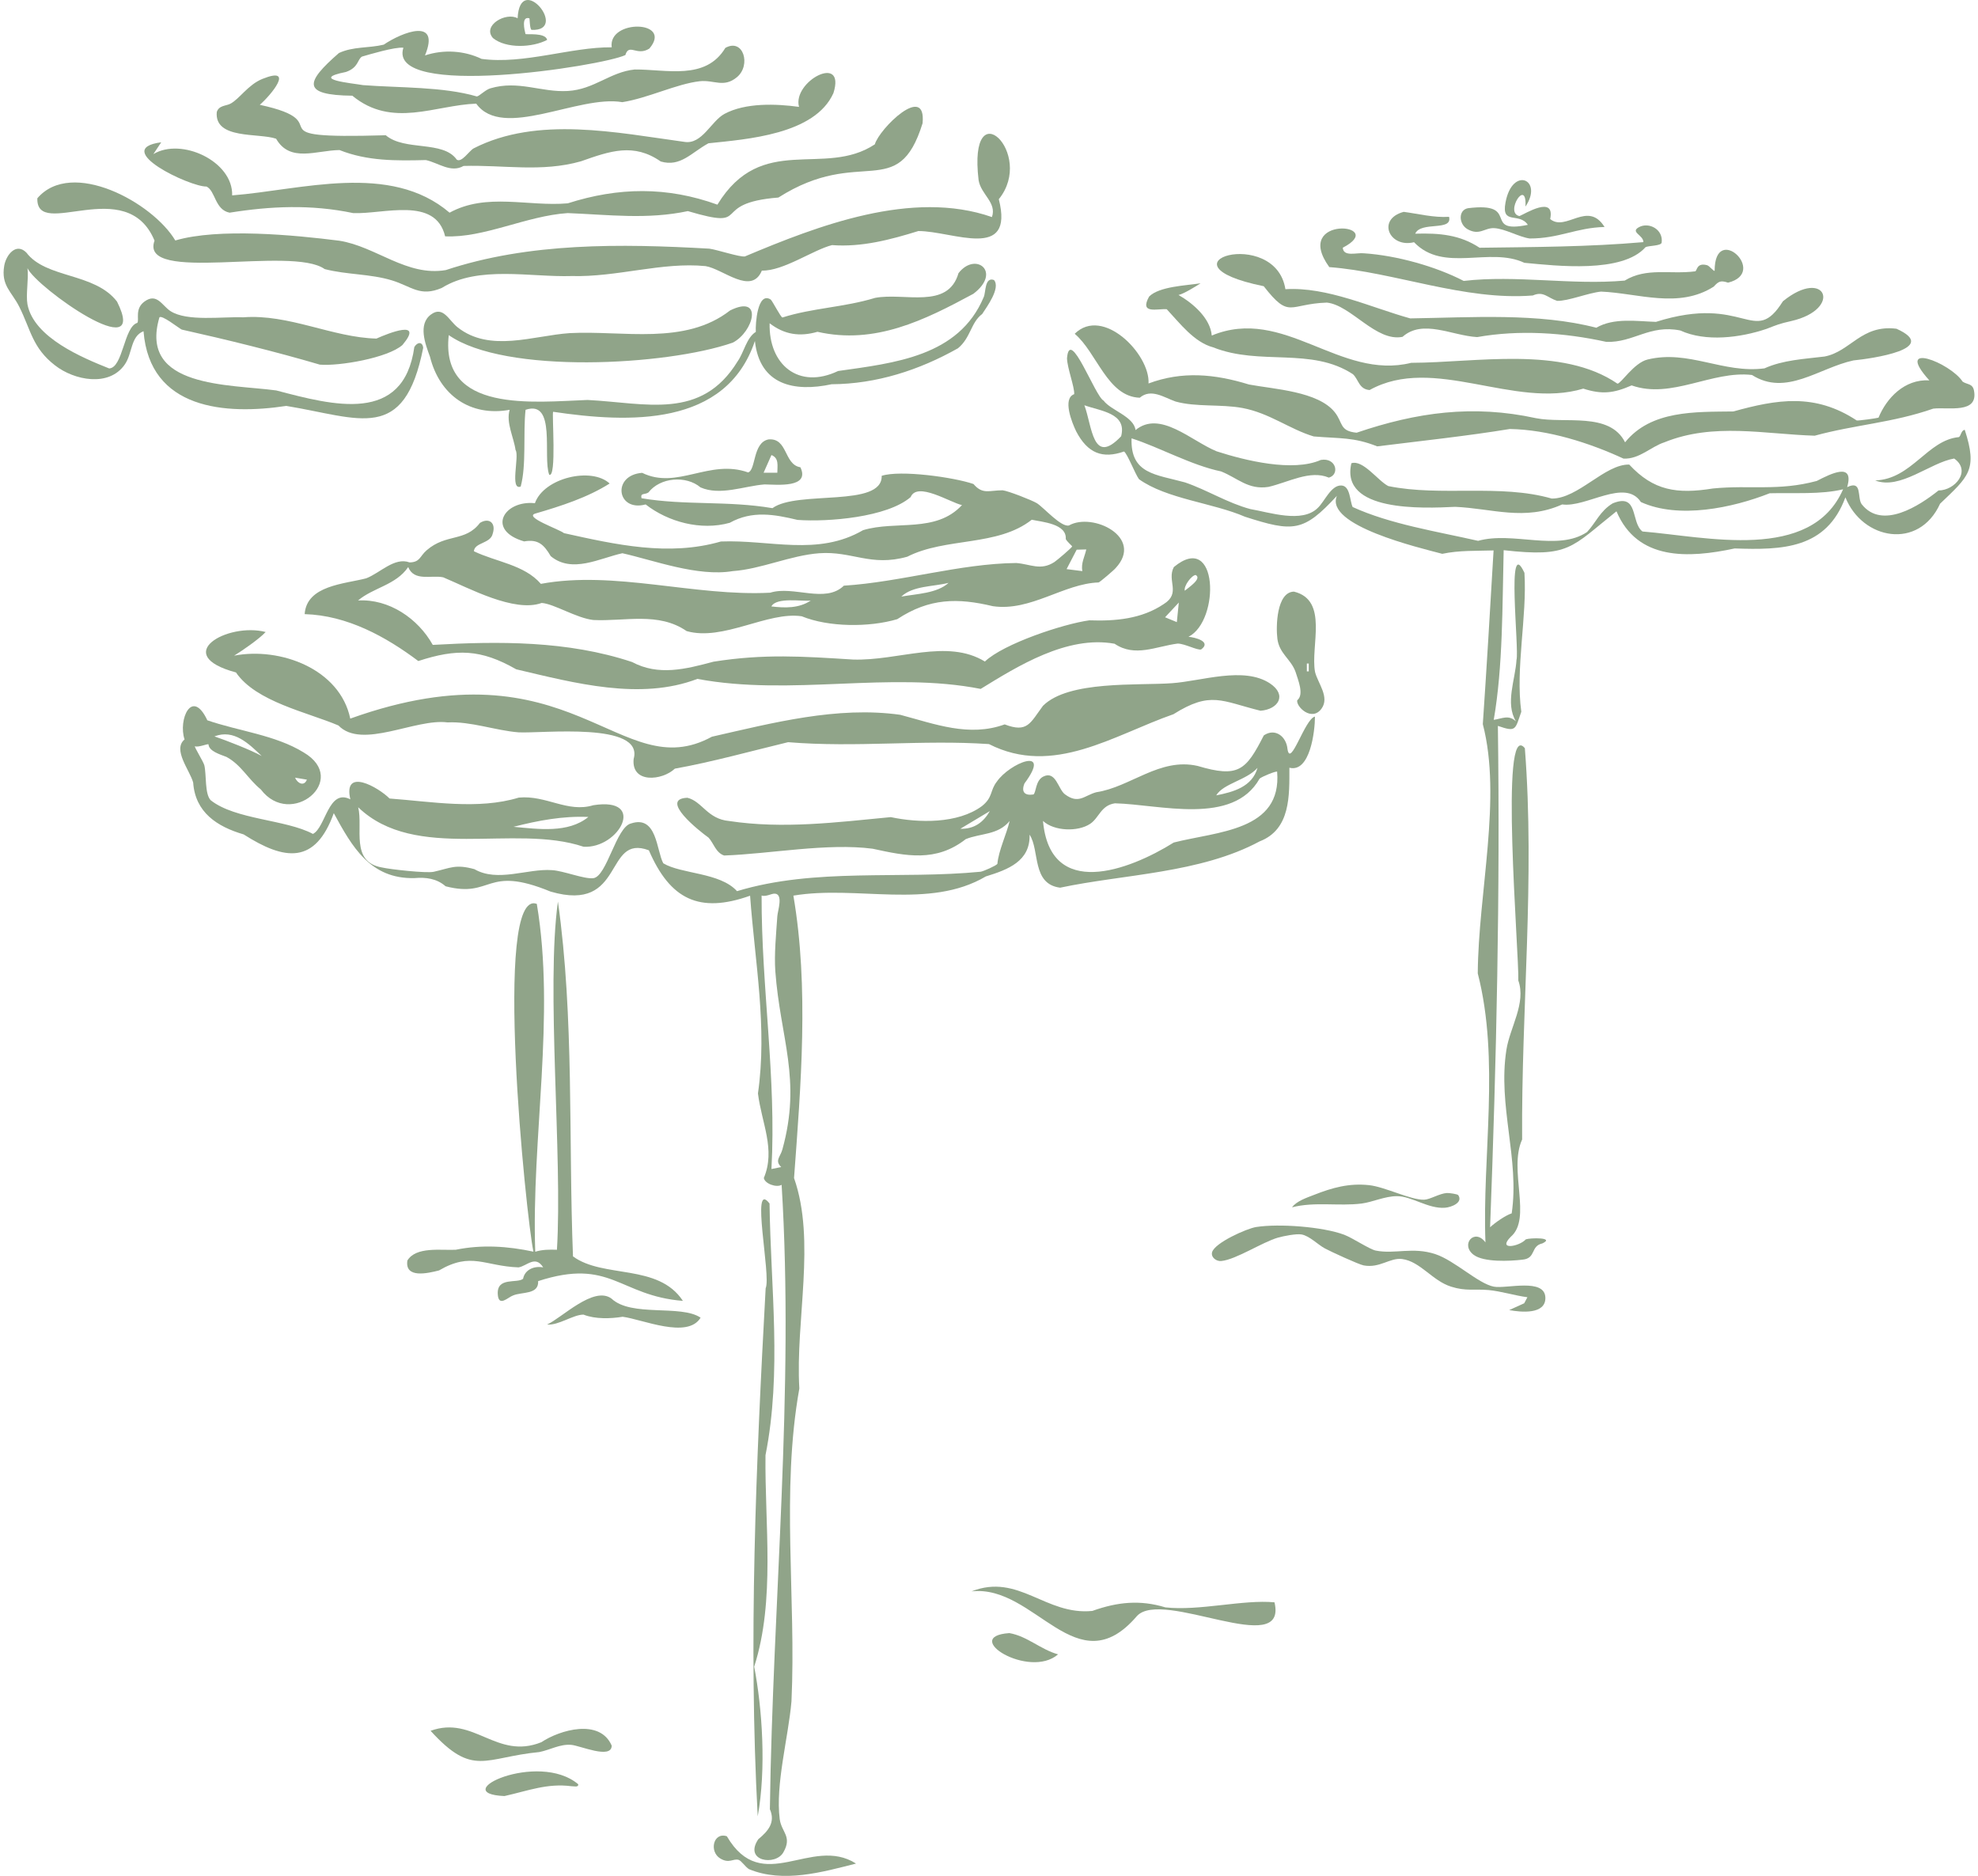
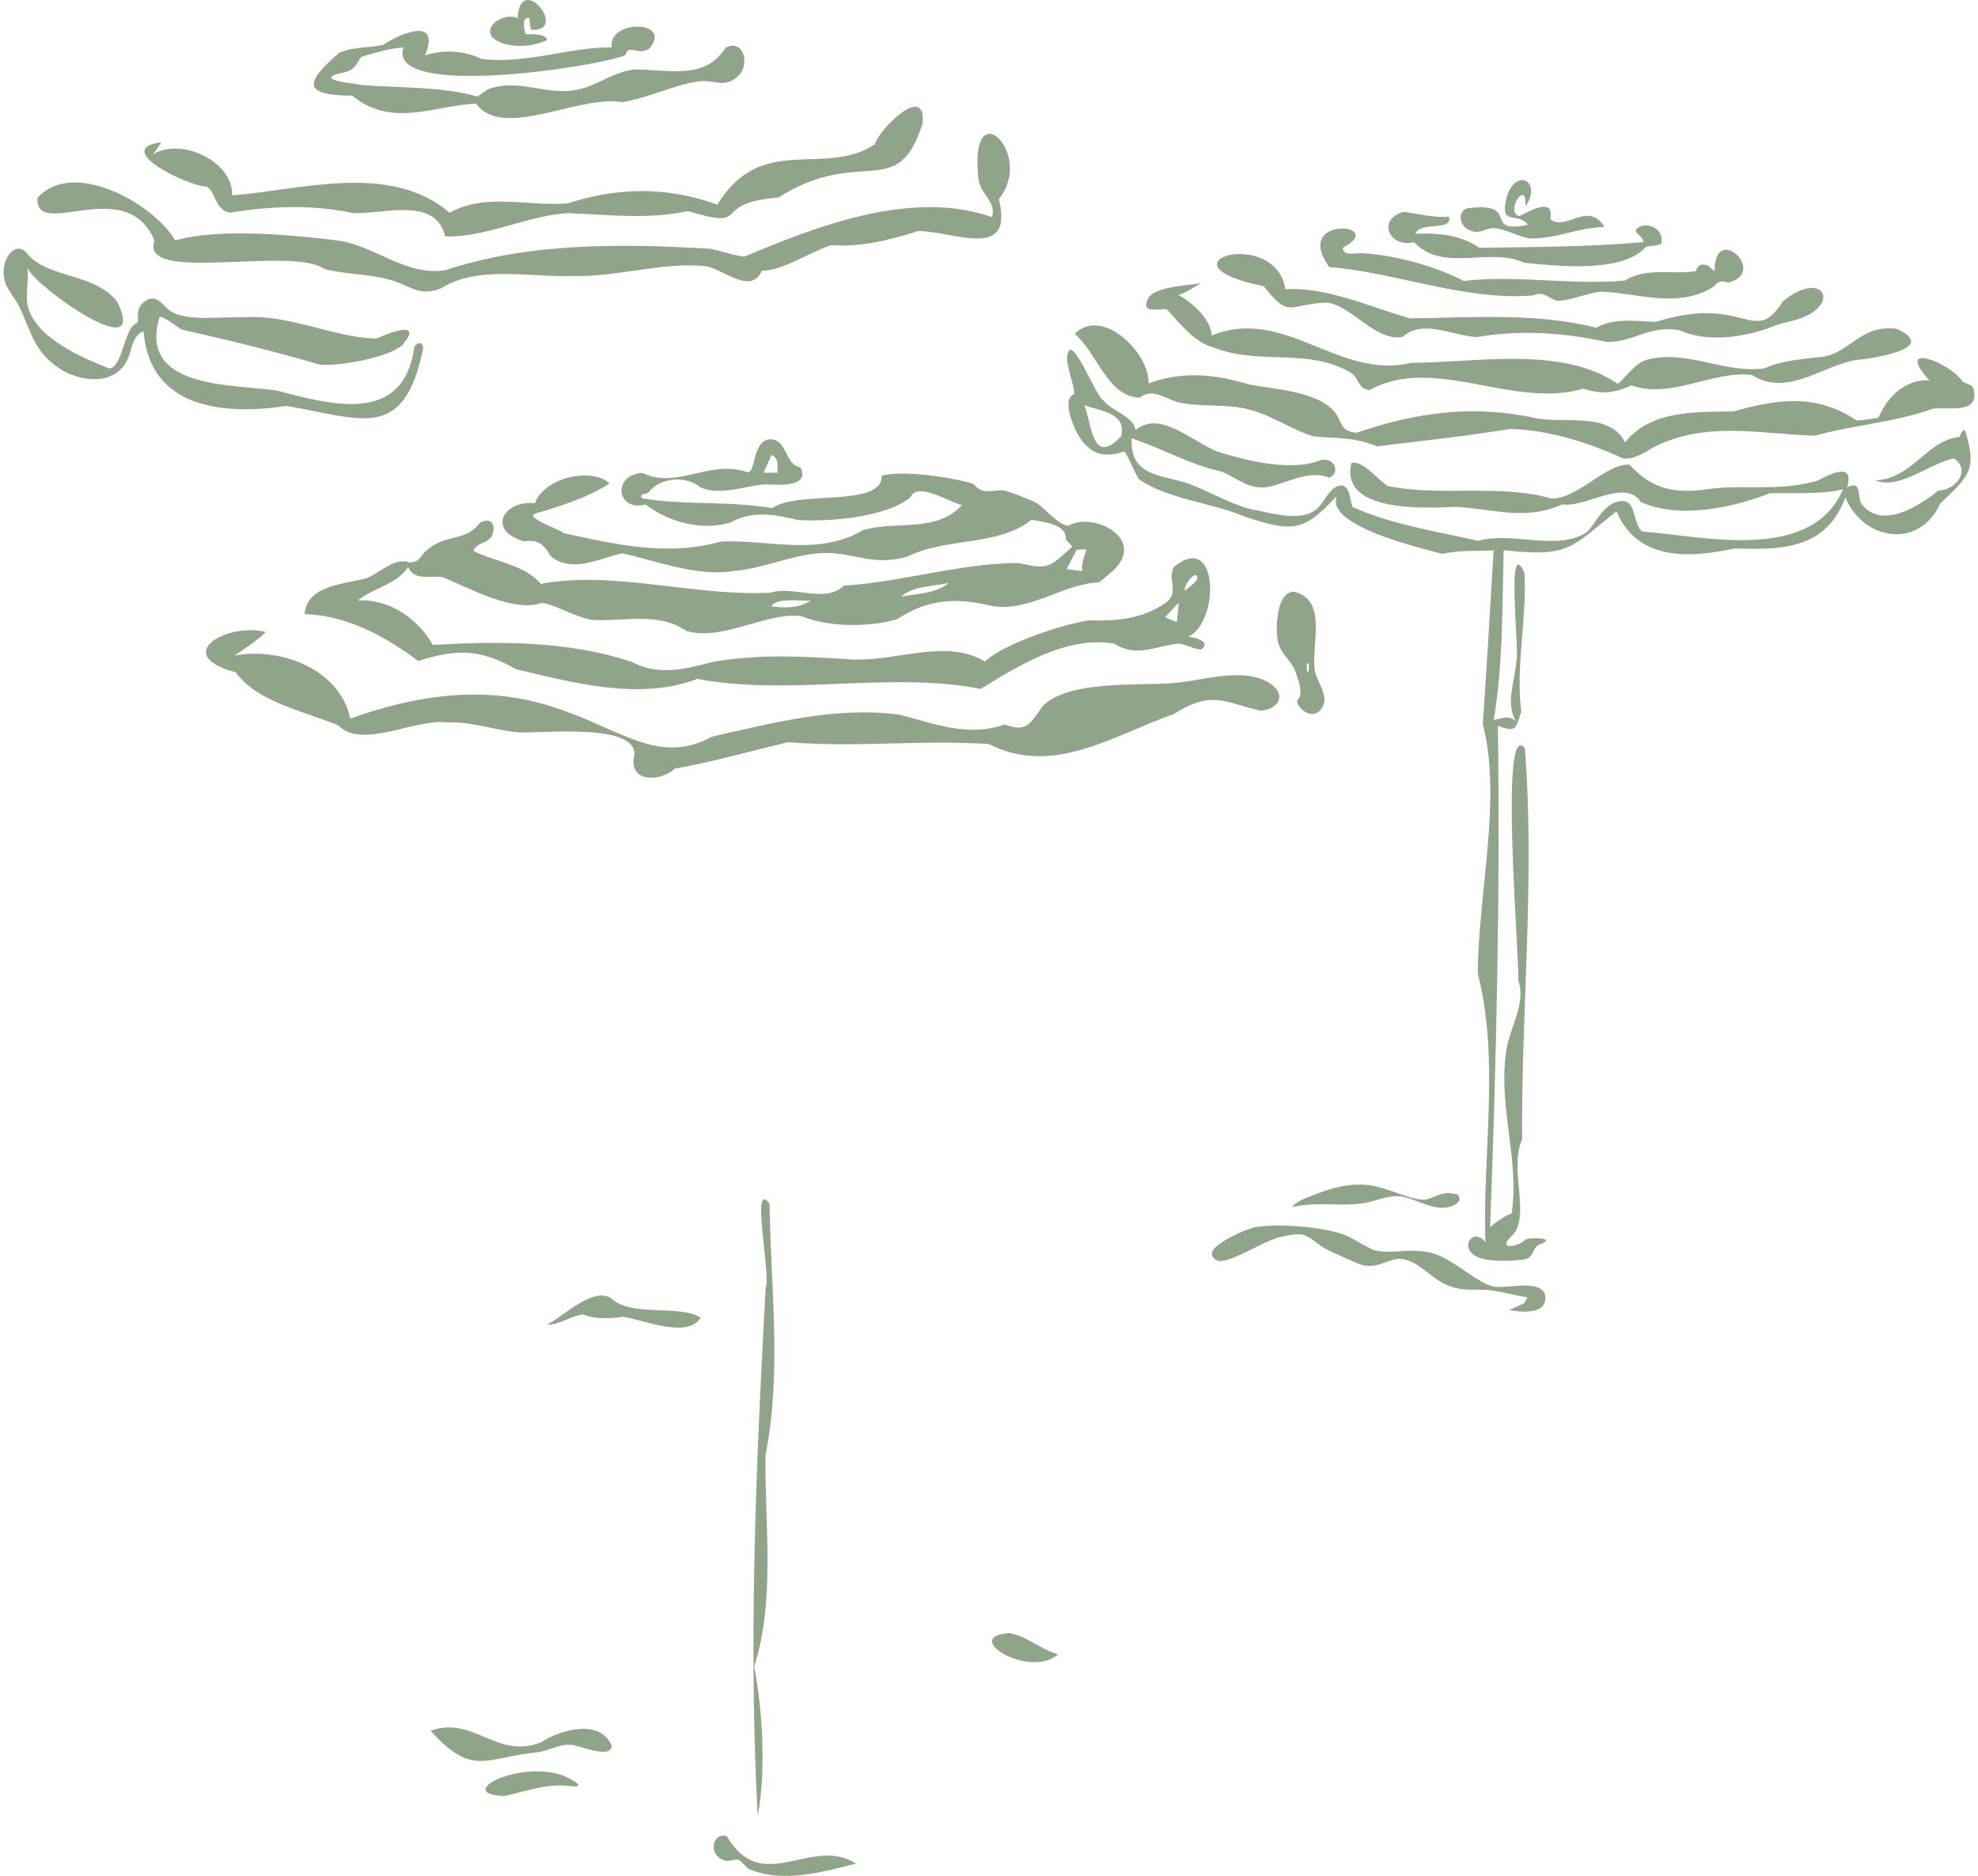
<svg xmlns="http://www.w3.org/2000/svg" width="542" height="514" viewBox="0 0 542 514" fill="none">
  <path d="M219.325 128.041C222.047 133.798 212.862 132.778 209.483 132.733C203.972 133.164 197.304 135.906 191.952 133.549C187.983 130.194 180.862 130.806 177.687 134.932C176.712 135.612 175.419 134.977 175.782 136.518C187.757 138.535 199.413 137.153 211.66 139.238C218.463 134.252 241.822 139.17 241.596 130.376C246.698 128.721 261.349 130.761 266.746 132.62C269.286 135.589 271.032 134.342 274.729 134.342C276.249 134.501 282.78 137.062 284.118 137.878C286 139.057 290.763 144.542 292.917 143.975C299.381 140.303 313.555 147.194 305.708 155.648C305.277 156.192 301.399 159.502 301.036 159.592C291.466 159.91 282.394 167.616 272.053 166.097C262.46 163.808 254.704 163.831 245.859 169.656C238.148 171.945 226.991 171.855 219.688 168.863C210.367 167.457 198.143 175.776 188.142 172.92C180.431 167.593 171.201 170.313 162.583 169.883C157.934 169.361 151.811 165.44 148.432 165.213C140.925 167.933 128.497 161.134 121.444 158.187C118.179 157.507 113.484 159.411 111.851 155.376C108.495 160.318 102.281 160.998 98.108 164.534C106.59 164.035 114.55 169.475 118.587 176.705C136.503 175.685 155.53 175.504 173.197 181.397C180.431 185.25 187.802 183.369 195.513 181.306C209.392 179.108 219.96 179.856 233.726 180.717C246.177 181.125 259.489 174.915 269.876 181.261C274.956 176.411 291.33 170.948 298.496 169.973C305.617 170.223 312.806 169.611 318.862 165.531C323.715 162.516 319.655 159.116 321.651 155.376C333.852 145.267 334.374 170.087 325.665 174.484C327.366 174.62 332.083 175.776 329.135 177.952C328.092 178.247 324.622 176.343 322.694 176.343C316.73 177.113 310.992 180.173 305.413 176.388C292.396 174.008 278.721 182.621 268.719 188.764C243.727 183.845 216.853 190.849 191.09 186.021C175.442 192.005 157.435 187.154 141.447 183.392C131.741 177.839 125.141 177.703 114.618 181.125C105.774 174.484 95.183 168.613 83.481 168.273C84.025 160.363 94.412 160.023 100.353 158.459C104.186 156.986 108.109 152.566 112.237 154.107C115.14 154.039 114.981 152.452 116.909 150.775C122.306 146.106 127.5 148.554 131.514 143.273C134.008 141.731 135.981 143.295 135.006 146.242C134.439 148.962 129.994 148.622 129.858 151.047C135.913 153.971 143.669 154.719 148.205 159.978C168.389 156.238 190.365 163.491 211.048 162.403C217.443 160.386 226.129 165.44 231.231 160.476C246.766 159.502 262.959 154.424 278.448 154.266C282.372 154.56 285.139 156.464 288.926 153.994C289.561 153.586 293.779 150.027 293.779 149.71C293.779 149.574 292.373 148.418 292.033 147.693C292.35 143.499 285.547 143.023 282.712 142.411C273.3 149.823 259.149 147.171 248.603 152.543C238.557 155.354 233.477 150.934 224.473 151.591C216.558 152.18 208.576 155.943 200.774 156.487C191.158 158.096 179.093 153.495 170.544 151.591C164.375 152.928 156.732 157.235 150.904 152.384C148.999 149.121 147.366 147.693 143.624 148.35C133.169 145.313 138.045 136.994 146.572 137.878C149.044 130.897 162.084 127.882 167.051 132.484C160.973 136.337 153.693 138.671 146.708 140.711C143.397 141.663 153.353 145.063 154.533 146.083C168.661 149.211 183.198 152.52 197.531 148.373C210.934 147.829 224.088 152.498 236.493 145.267C245.542 142.547 256.405 146.151 263.594 138.399C260.374 137.697 251.325 131.872 249.533 136.201C243.115 141.754 226.877 143.069 218.531 142.457C212.181 140.938 206.104 139.827 199.958 143.25C192.043 145.471 183.062 143.001 176.916 138.218C169.001 140.349 167.595 130.194 175.964 129.56C185.557 134.274 194.401 125.661 204.992 129.446C207.17 128.789 206.217 121.264 210.571 120.403C215.855 119.927 214.79 127.18 219.212 128.018L219.325 128.041ZM212.998 129.537C212.998 127.633 213.52 125.525 211.388 124.686L209.233 129.537H213.021H212.998ZM297.657 150.549L295.026 150.616L292.26 155.943L296.569 156.487C296.183 154.288 297.204 152.588 297.657 150.549ZM324.645 161.859C325.552 161.088 329.498 158.504 327.616 157.552C326.55 157.62 324.327 160.499 324.645 161.859ZM259.92 159.706C255.724 160.771 250.145 160.476 246.97 163.468C251.166 162.72 256.79 162.584 259.92 159.706ZM222.16 164.556C219.824 164.851 212.794 163.536 211.365 166.165C215.062 166.596 218.872 166.732 222.16 164.556ZM322.468 170.495L323.012 165.1L319.247 169.135L322.49 170.472L322.468 170.495Z" fill="#90A489" />
-   <path d="M56.719 197.331C65.315 200.323 75.429 201.366 83.208 206.171C95.931 213.651 79.693 227.16 71.461 216.303C67.945 213.447 66.131 209.594 62.049 207.395C60.303 206.715 57.241 205.831 57.128 203.95C56.878 203.746 54.27 204.879 53.408 204.471C53.182 204.653 55.79 208.778 55.994 209.707C56.606 212.314 56.062 217.572 57.74 219.272C64.498 224.621 78.332 224.531 85.748 228.497C89.241 226.775 89.966 215.94 95.999 219.023C93.935 210.115 103.732 215.759 106.748 218.796C118.133 219.635 131.037 221.947 142.15 218.547C149.702 217.822 155.507 222.785 162.583 220.632C177.37 218.298 169.659 232.577 159.907 232.011C140.902 225.619 113.847 236.272 98.153 221.199C99.537 226.888 95.931 236.136 104.594 237.677C106.907 238.221 116.908 239.309 118.813 238.878C123.508 237.836 124.755 236.725 129.994 238.153C136.367 241.848 144.554 237.926 151.267 238.425C154.351 238.584 160.111 240.941 162.583 240.624C166.302 240.17 168.842 226.548 172.947 225.619C180.046 223.307 179.864 233.053 181.747 236.544C186.691 239.536 197.304 239.014 201.953 244.182C223.384 237.7 246.698 241.009 268.719 238.856C269.535 238.72 272.96 237.201 273.3 236.702C273.618 233.076 275.795 228.611 276.656 224.961C273.436 228.86 268.719 228.271 264.637 229.925C256.45 236.317 248.286 234.549 239.123 232.555C226.718 230.923 210.889 233.983 198.415 234.413C196.125 233.643 195.535 230.991 194.152 229.517C191.612 227.704 180.477 218.887 188.369 218.592C192.428 219.59 193.812 224.417 199.799 224.961C214.585 227.205 229.394 225.301 244.09 223.896C251.642 225.505 262.46 225.777 269.082 220.859C272.143 218.411 271.214 216.62 273.164 214.15C276.656 209.072 288.472 204.267 280.716 214.671C279.741 217.096 280.875 218.048 283.188 217.686C283.936 217.119 283.732 213.855 285.864 212.79C289.311 211.044 289.946 216.258 291.806 217.64C295.57 220.451 297.113 217.958 300.401 217.074C309.79 215.668 317.773 207.508 328.16 209.866C339.363 213.198 341.404 211.112 346.302 201.502C349.409 199.394 352.471 201.797 352.789 205.219C353.56 210.636 357.574 196.855 360.318 196.357C360.318 200.346 358.98 211.792 353.31 210.364C353.31 217.958 353.673 227.251 345.169 230.537C328.795 239.332 307.976 239.513 290.49 243.23C282.666 242.233 284.957 233.031 282.122 228.701C282.326 235.977 276.248 238.266 270.125 240.148C254.613 249.305 234.769 242.482 217.397 245.406C221.706 270.566 219.438 297.538 217.579 322.788C223.634 340.015 217.919 361.933 219.03 380.451C213.973 408.761 218.191 437.864 216.876 466.152C216.037 475.966 212.431 488.977 213.655 498.451C214.132 502.078 217.171 503.188 214.631 507.585C212.476 511.325 203.722 510.011 207.782 503.959C210.48 501.738 212.544 499.335 210.957 495.731C211.728 438.93 217.669 381.244 214.177 324.647C212.771 325.486 209.551 324.352 209.301 322.766C212.589 314.991 208.666 307.625 207.691 299.601C210.299 281.4 206.852 263.653 205.536 245.429C191.589 250.393 183.606 246.426 177.801 232.985C165.418 228.361 171.428 250.302 150.858 244.296C132.897 236.906 135.074 246.2 122.102 242.845C119.675 240.714 116.682 240.329 113.575 240.601C101.442 240.896 96.452 231.965 91.463 222.808C86.383 236.884 78.06 235.841 66.766 228.633C59.464 226.503 53.499 222.581 52.932 214.422C52.025 211.067 47.217 205.401 50.574 202.613C48.759 197.263 52.569 188.356 56.81 197.354L56.719 197.331ZM71.71 207.146C68.172 203.769 64.09 199.711 58.761 201.774C62.004 202.885 68.739 205.491 71.71 207.146ZM333.262 217.935C338.002 217.006 343.127 215.578 344.579 210.387C341.563 213.81 335.235 214.648 333.262 217.935ZM349.976 211.452C349.704 211.18 345.69 212.835 345.146 213.356C337.821 226.344 317.795 220.406 305.504 220.111C301.648 220.678 301.195 224.077 298.723 225.732C295.366 227.976 288.835 227.772 285.796 224.939C287.724 246.608 309.268 238.584 321.628 230.855C333.602 227.795 351.292 227.704 349.954 211.475L349.976 211.452ZM84.093 213.628L80.85 213.084C81.53 214.694 83.344 215.532 84.093 213.628ZM271.236 222.241L263.14 227.092C266.927 227.183 269.422 225.369 271.236 222.241ZM161.222 223.851C154.237 223.533 147.366 224.848 140.721 226.548C147.434 227.16 155.666 228.384 161.222 223.851ZM214.086 319.797C212.204 318.006 213.814 317.031 214.381 314.969C219.711 295.702 213.814 284.528 212.453 266.168C212.113 261.454 212.68 255.81 212.998 251.05C213.088 249.577 214.744 244.885 212.227 244.862C211.297 244.862 209.891 245.769 208.689 245.384C208.621 270.588 212.771 295.294 211.387 320.318L214.086 319.774V319.797Z" fill="#90A489" />
  <path d="M311.13 117.864C317.843 112.288 326.393 120.811 333.378 123.666C341.247 126.205 354.265 129.401 361.93 126.024C366.126 125.298 367.192 130.013 364.13 130.874C359.005 128.676 352.995 132.166 347.575 133.413C342.018 134.274 339.161 130.988 334.603 129.174C326.348 127.452 317.775 122.579 310.064 120.108C309.724 129.922 316.709 129.968 324.737 132.189C330.815 134.274 336.349 137.81 342.608 139.487C347.915 140.394 356.76 143.409 361.046 139.215C362.951 137.47 364.72 132.846 367.6 133.028C370.004 133.186 369.845 137.198 370.639 138.921C380.935 143.635 393.794 145.63 405.02 148.191C414.567 145.517 426.814 151.183 434.865 145.789C437.269 143.25 438.402 140.031 441.895 137.923C449.107 134.977 446.771 143.114 450.059 145.63C467.431 147.035 496.278 154.152 505.032 134.07C498.909 135.544 491.675 134.977 484.916 135.158C474.802 139.147 460.015 142.298 449.628 137.561C445.274 130.942 434.638 139.147 428.061 138.218C417.765 142.842 408.852 139.306 398.738 138.875C389.848 139.306 367.146 140.326 370.299 126.93C373.496 125.888 377.556 131.736 380.413 133.186C394.814 136.133 411.007 132.529 425.204 136.609C432.438 136.654 439.741 127.157 446.431 127.293C453.076 134.456 459.494 135.43 469.381 133.844C479.519 132.846 487.32 134.614 497.82 131.781C501.653 129.809 508.185 126.5 506.143 133.481C510.362 131.464 508.842 136.246 510.09 138.105C515.668 145.313 526.01 138.535 531.181 134.388C535.716 134.388 540.252 128.993 535.467 125.638C528.89 126.749 520.658 134.32 513.831 131.645C523.855 131.305 528.119 120.561 536.782 119.768C537.349 119.383 537.372 117.909 538.37 117.773C541.976 128.834 539.39 130.557 531.612 138.014C525.806 150.798 510.316 147.919 505.667 136.269C500.451 150.435 488.386 150.73 475.323 150.277C462.646 152.996 448.653 153.654 442.938 140.099C430.465 150.005 430.125 152.792 412.027 150.753C411.642 166.007 411.846 182.508 409.306 197.241C411.642 196.901 413.365 195.767 415.384 197.649C412.39 192.685 415.225 186.225 415.542 180.808C416.336 177.861 412.662 146.061 417.72 156.963C418.468 169.067 415.225 183.052 416.858 195.019C415.134 199.961 415.497 200.641 410.44 198.895C411.075 244.454 410.054 290.693 408.308 336.275C409.623 335.051 412.504 333.011 414.227 332.467C416.427 317.553 410.372 303.046 412.776 287.656C413.728 281.513 418.241 274.872 416.041 268.662C416.291 261.567 410.803 196.447 417.833 205.015C420.622 240.873 416.835 276.459 417.085 312.226C413.275 320.613 419.874 333.872 413.955 338.904C410.19 342.712 416.336 341.556 418.105 339.584C419.307 339.153 426.179 339.017 422.641 340.695C419.284 341.443 421.008 344.82 417.13 345.16C413.683 345.568 406.562 345.908 403.795 343.823C400.076 341.012 404.044 336.388 407.038 340.423C406.108 316.895 411.052 290.535 404.929 266.712C405.065 244.613 411.596 218.706 406.312 198.419C407.31 183.868 408.353 166.392 409.26 150.821C404.43 150.979 399.94 150.753 395.2 151.75C388.895 150.073 362.883 143.975 366.33 135.861C357.19 145.766 354.424 145.857 341.157 141.595C332.38 137.787 319.657 136.722 312.105 131.305C311.017 129.832 308.953 124.369 308.001 123.712C302.127 125.774 298.045 124.233 294.892 118.204C293.736 115.824 291.06 109.183 294.348 108.004C294.461 106.032 292.443 100.864 292.375 98.167C293.101 89.305 300.04 108.571 302.399 109.772C304.372 112.447 310.722 114.124 311.153 117.864H311.13ZM307.207 119.541C308.862 113.172 301.56 112.651 297.138 111.041C299.292 116.844 299.383 127.792 307.207 119.541Z" fill="#90A489" />
  <path d="M72.777 173.192C71.008 175.096 66.382 178.292 64.159 179.652C76.723 177.227 93.143 183.256 95.978 196.901C156.915 175.051 169.728 215.714 195.06 201.865C211.638 198.102 229.396 193.433 246.677 195.858C256.225 198.397 265.545 202.023 275.297 198.487C281.579 200.89 282.282 198.102 285.797 193.388C292.805 186.406 311.696 187.88 321.131 187.2C329.25 186.633 340.838 182.508 348.005 187.268C352.745 190.441 350.295 194.362 345.397 194.747C334.715 192.118 331.79 189.262 321.539 195.699C305.21 201.389 288.632 212.858 270.988 203.882C252.551 202.635 234.634 204.902 215.947 203.361C206.082 205.741 194.97 208.823 184.923 210.614C181.43 213.923 172.949 214.739 173.629 207.962C176.532 197.694 148.433 201.026 142.06 200.663C135.801 200.165 129.02 197.626 122.625 197.943C113.826 196.787 99.175 205.446 92.734 198.782C84.23 195.155 70.147 192.3 64.658 184.253C46.652 179.403 62.345 170.472 72.777 173.169V173.192Z" fill="#90A489" />
  <path d="M208.781 74.096C205.923 81.054 198.144 73.688 193.337 72.917C181.43 71.738 169.07 75.977 156.643 75.637C145.371 75.999 131.084 72.668 121.083 78.878C115.118 81.462 112.714 78.447 107.43 76.838C101.443 75.002 95.161 75.32 88.97 73.733C79.966 67.25 38.033 77.903 42.343 65.936C34.677 47.486 9.912 65.958 10.23 54.331C19.596 43.36 41.843 55.464 48.035 65.89C59.918 62.4 80.647 64.394 92.984 65.958C103.053 67.545 111.444 75.818 122.148 74.005C144.986 66.434 170 66.752 194.38 68.134C196.625 68.452 202.635 70.469 204.109 70.265C224.043 61.879 249.92 51.837 271.805 59.476C273.188 55.487 268.811 53.333 268.153 49.389C265.16 24.207 283.824 42.068 273.687 54.58C278.041 71.67 261.123 63.306 251.643 63.306C243.978 65.686 236.086 67.772 227.989 67.16C222.887 68.429 214.609 74.299 208.803 74.141L208.781 74.096Z" fill="#90A489" />
-   <path d="M141.268 123.326C140.814 119.904 138.592 115.779 139.658 112.288C128.908 114.237 120.449 108.299 117.818 97.736C116.548 94.291 114.462 88.851 118.09 86.177C121.424 83.706 122.989 87.786 125.37 89.667C134.237 96.694 146.121 91.957 156.1 91.276C170.705 90.506 187.668 94.722 200.051 85.066C209.213 80.533 206.537 90.914 200.799 93.883C182.656 100.207 138.32 102.632 122.966 91.82C120.562 113.24 146.28 110.135 160.998 109.591C177.055 110.407 192.181 115.257 202.137 98.983C203.883 96.49 204.541 92.546 207.104 90.936C206.968 88.761 207.557 79.762 211.186 82.074C211.685 82.505 213.953 86.993 214.406 86.993C222.684 84.363 231.234 84.227 239.784 81.621C247.857 80.079 259.741 84.907 262.644 74.844C267.315 68.814 274.618 74.549 266.703 80.51C253.391 87.695 239.761 94.518 223.999 90.914C219.146 92.319 214.951 91.707 210.891 88.579C210.596 99.912 218.829 106.825 229.646 101.658C245.068 99.459 262.712 97.691 269.538 81.439C270.173 80.17 269.742 75.796 272.373 76.725C274.232 78.924 270.377 84.114 269.13 86.041C266.023 88.353 266 92.546 262.507 95.424C251.871 101.431 240.146 105.216 227.877 105.284C217.627 107.483 208.147 105.511 206.854 93.43C198.939 117.071 172.224 115.892 151.564 112.832C151.201 113.399 152.562 130.988 150.498 130.081C148.638 125.276 152.539 109.432 144.012 112.288C143.309 118.68 144.284 127.474 142.674 133.322C139.658 134.433 142.311 125.23 141.313 123.349L141.268 123.326Z" fill="#90A489" />
  <path d="M314.691 105.08C323.899 101.635 332.811 102.451 342.223 105.352C349.094 106.644 361.159 107.211 365.741 112.945C368.054 115.847 366.965 118.091 371.728 118.566C388.192 112.968 403.591 110.815 420.85 114.577C428.787 116.164 441.033 112.764 445.297 121.196C452.395 112.379 464.528 112.877 474.961 112.741C486.912 109.432 497.299 107.641 508.774 115.212C509.409 115.28 514.149 114.623 514.739 114.441C516.961 109.047 521.883 103.834 528.664 104.219C518.73 93.226 534.469 99.414 537.78 104.559C538.96 105.397 540.502 105.035 540.887 106.961C542.203 113.512 533.834 111.472 529.729 111.971C518.526 115.869 508.389 116.345 497.254 119.382C483.579 118.974 469.472 115.733 456.069 121.196C452.395 122.374 449.198 125.865 444.866 125.661C435.477 121.332 424.251 117.728 413.706 117.547C402.298 119.428 388.873 120.878 377.375 122.306C370.934 119.745 367.215 120.198 359.98 119.586C353.381 117.615 347.87 113.172 340.431 111.789C334.535 110.701 327.731 111.585 322.13 110.021C318.909 108.888 315.394 106.349 312.31 108.979C303.42 108.684 300.585 96.603 294.484 91.458C302.195 83.819 315.167 97.056 314.714 105.057L314.691 105.08Z" fill="#90A489" />
  <path d="M121.967 64.734C119.313 53.719 105.048 58.751 96.771 58.388C85.25 55.963 74.115 56.484 62.912 58.275C58.852 57.481 59.056 52.291 56.584 51.112C52.139 51.248 30.164 40.844 44.179 38.986L42.025 42.227C49.69 37.603 63.887 44.176 63.615 53.537C82.551 52.064 106.885 44.358 123.191 58.275C133.351 52.721 144.691 56.665 155.576 55.713C169.456 51.271 182.791 51.09 196.579 56.076C208.735 36.175 225.812 48.755 239.714 39.552C240.939 35.246 253.865 22.553 252.8 33.773C246.019 55.623 235.813 39.802 213.293 54.127C193.858 55.668 206.739 63.261 188.483 57.844C177.393 60.201 166.938 58.841 155.554 58.388C144.214 59.136 132.626 65.256 121.967 64.757V64.734Z" fill="#90A489" />
  <path d="M7.532 83.434C9.324 92.591 22.773 98.099 29.916 100.955C33.726 100.751 33.93 89.554 37.627 88.466C38.239 87.627 36.833 84.613 39.6 82.618C43.002 80.147 44.408 83.751 46.721 85.247C51.257 88.171 60.986 86.721 66.61 86.947C79.151 85.973 91.08 92.478 103.145 92.772C106.502 91.276 116.276 87.378 110.289 94.518C106.298 98.076 92.94 100.366 87.633 99.912C75.886 96.444 61.893 92.999 49.783 90.302C48.876 89.826 44.272 86.154 43.682 86.97C37.944 106.372 62.936 105.239 75.704 106.984C91.33 111.087 110.584 116.3 113.532 95.084C114.417 93.611 115.823 93.634 115.959 95.334C110.743 121.513 98.723 114.555 78.448 111.223C61.848 113.739 41.029 112.265 39.328 90.755C35.745 92.138 36.312 96.852 34.18 99.89C29.848 106.123 20.369 104.219 15.107 100.139C8.87 95.334 8.462 90.415 5.287 84.069C3.201 79.898 0.23 78.243 1.16 72.804C1.681 69.812 4.425 66.389 7.215 69.2C12.635 76.385 25.925 74.639 32.071 82.641C41.165 100.842 9.959 78.787 7.532 73.484C7.895 76.521 7.034 80.578 7.532 83.457V83.434Z" fill="#90A489" />
-   <path d="M147.097 247.696C152.268 278.431 145.555 312.045 146.666 342.984C148.594 342.372 150.567 342.372 152.608 342.44C154.173 316.918 149.592 270.656 152.88 247.038C157.37 278.862 155.737 312.022 157.007 344.253C165.308 350.373 180.344 346.135 187.125 356.448C169.594 355.042 167.372 344.571 147.46 351.031C147.664 354.793 143.015 353.932 140.611 354.952C139.205 355.428 136.574 358.329 136.393 354.544C136.166 349.829 141.677 351.733 143.332 350.396C143.786 347.948 146.28 346.792 148.843 347.268C146.666 343.823 144.375 346.905 142.085 347.268C132.719 346.928 129.181 342.916 120.291 348.107C117.184 348.9 110.879 350.373 111.628 345.387C114.009 341.488 120.88 342.644 124.872 342.44C132.061 340.967 139.159 341.465 146.167 342.961C144.149 333.555 134.919 243.072 147.12 247.673L147.097 247.696Z" fill="#90A489" />
-   <path d="M71.167 28.718C94.14 33.637 67.38 38.193 105.706 37.059C110.9 41.479 121.4 38.397 125.165 43.746C126.48 44.652 128.544 41.366 129.768 40.663C147.254 31.687 169.184 36.379 187.531 38.873C192.384 39.666 194.833 33.206 198.507 31.211C204.268 28.106 212.659 28.423 218.941 29.285C217.058 22.281 231.845 14.484 228.375 25.5C223.295 36.878 204.63 38.147 194.13 39.258C189.481 41.774 186.465 45.854 181.045 44.244C173.652 39.099 167.211 41.366 159.183 44.199C148.41 47.259 138.001 45.151 127.024 45.468C123.555 47.463 120.153 44.63 116.706 43.859C108.519 44.063 100.649 44.154 93.029 41.117C86.702 41.184 79.467 44.652 75.657 38.011C70.895 36.357 58.739 38.283 59.397 30.713C59.941 28.877 61.914 29.035 63.071 28.446C65.588 27.177 67.924 23.233 71.893 21.624C81.01 17.952 74.183 26.134 71.19 28.718H71.167Z" fill="#90A489" />
  <path d="M328.934 77.654C327.687 78.448 324.376 80.533 322.924 80.828C326.871 83.072 331.633 87.174 332.041 91.934C351.84 83.751 367.057 104.287 386.697 99.414C404.477 99.368 427.994 94.699 443.212 105.126C444.21 105.08 447.725 99.414 451.467 98.507C462.738 95.764 472.15 102.406 483.489 100.932C488.592 98.62 494.42 98.371 499.931 97.691C507.075 96.354 510 88.874 519.661 90.075C531.817 95.561 512.926 98.258 507.868 98.756C498.366 100.819 489.431 108.707 480.064 102.746C469.088 101.476 457.998 109.455 447.09 105.602C442.169 107.755 438.994 108.14 433.845 106.486C414.864 112.22 392.865 97.102 375.289 106.871C372.364 106.644 372.296 104.015 370.731 102.542C359.278 95.016 345.286 100.298 332.427 95.175C327.211 93.793 323.287 88.557 319.704 84.726C317.164 84.522 312.129 86.199 314.874 81.258C317.64 78.47 325.034 78.244 328.912 77.632L328.934 77.654Z" fill="#90A489" />
  <path d="M171.337 15.096C164.896 18.133 105.977 27.29 110.536 13.078C108.2 12.806 101.011 14.982 99.196 15.504C97.904 16.274 98.289 18.495 94.797 19.719C84.546 21.759 96.588 22.802 99.469 23.323C109.447 24.094 121.353 23.709 130.674 26.429C131.377 26.315 132.988 24.615 134.348 24.207C142.059 21.918 148.273 25.341 155.553 24.933C162.833 24.525 167.164 19.719 173.922 19.04C182.631 18.971 193.335 22.122 198.755 13.124C203.699 10.358 205.877 17.884 201.93 21.147C198.279 24.162 195.671 21.827 191.725 22.258C185.375 22.983 177.506 26.905 170.521 27.993C158.524 25.907 137.727 38.464 130.493 28.401C119.244 28.786 107.451 35.223 96.543 26.225C82.641 26.066 83.594 22.598 92.869 14.529C96.815 12.693 100.965 13.237 105.138 12.24C110.264 8.772 120.764 4.714 116.455 15.186C121.603 13.486 127.25 13.872 131.967 16.138C143.533 17.702 156.505 12.852 167.618 12.965C166.552 5.19 184.559 5.508 177.937 13.305C174.512 15.504 172.38 11.741 171.36 15.073L171.337 15.096Z" fill="#90A489" />
  <path d="M352.222 79.241C363.697 78.538 375.762 84.295 386.421 87.242C403.226 86.993 421.55 85.678 437.403 89.803C442.233 86.993 448.538 88.035 453.754 88.194C478.338 80.419 480.537 95.288 488.543 82.55C500.268 73.03 505.076 84.703 490.833 87.967C487.432 88.738 487.114 88.942 484.03 90.121C476.863 92.546 467.384 93.747 460.421 90.551C452.03 88.851 447.608 93.928 440.169 93.679C428.581 91.118 416.198 90.325 404.768 92.365C397.783 91.957 389.868 87.355 384.312 92.297C377.032 93.747 370.229 83.615 363.584 82.913C353.084 83.253 353.424 87.582 346.28 78.425C315.483 72.146 349.5 61.788 352.222 79.264V79.241Z" fill="#90A489" />
  <path d="M367.94 67.84C368.076 70.469 371.75 69.177 373.746 69.404C382.704 69.993 393.431 73.008 401.073 76.974C415.519 75.297 430.601 78.175 445.183 76.883C451.216 73.212 457.588 75.252 464.505 74.345C465.05 74.232 464.845 71.874 467.771 72.668C468.383 72.826 469.631 74.458 469.835 74.186C469.835 60.768 484.689 74.685 473.509 77.45C471.558 76.816 470.969 76.997 469.585 78.538C459.947 84.681 448.902 80.329 438.72 79.898C435.204 80.238 429.694 82.527 426.677 82.437C424.001 81.575 422.935 79.671 420.01 80.963C401.323 82.459 382.046 74.526 364.243 73.189C353.856 58.796 380.708 61.244 367.962 67.862L367.94 67.84Z" fill="#90A489" />
  <path d="M206.649 456.632C208.894 468.192 209.983 484.829 207.624 497.68C205.039 449.968 207.171 401.032 209.801 352.98C211.366 349.602 205.538 322.834 210.867 329.77C211.162 352.708 214.292 375.895 209.756 398.743C209.529 417.578 212.477 438.499 206.672 456.632H206.649Z" fill="#90A489" />
  <path d="M397.059 59.385C398.102 63.488 389.348 60.519 387.784 64.032C394.519 63.828 400.075 64.349 405.427 67.885C420.237 67.681 435.341 67.659 450.308 66.344C450.354 64.417 446.566 63.601 449.106 62.241C451.828 60.768 455.797 62.853 455.32 66.457C455.207 67.409 451.783 67.273 450.898 67.727C444.548 74.934 426.541 72.849 417.697 72.01C408.126 67.522 395.585 74.866 387.466 66.367C380.73 68.044 377.125 60.065 384.631 58.048C388.6 58.569 392.864 59.68 397.059 59.408V59.385Z" fill="#90A489" />
-   <path d="M266.202 436.051C279.106 430.951 286.477 442.692 299.313 441.4C306.23 438.93 312.399 438.318 319.316 440.426C328.637 441.468 340.611 438.227 349.229 439.043C352.971 454.773 318.454 435.145 311.514 442.828C295.004 462.095 283.665 434.034 266.18 436.051H266.202Z" fill="#90A489" />
  <path d="M354.558 162.108C364.151 164.443 359.026 177.045 360.341 184.117C361.089 187.177 364.423 191.007 362.11 194.181C359.411 197.875 355.057 193.546 355.465 191.869C357.415 190.305 355.669 186.293 354.989 184.072C353.719 180.581 350.544 179.108 350.022 175.028C349.591 171.673 349.795 162.221 354.558 162.108ZM358.617 183.958V181.805H358.096V183.958H358.617Z" fill="#90A489" />
-   <path d="M118 474.243C129.861 469.96 136.052 482.313 148.344 477.371C153.356 474.017 164.378 470.776 167.621 478.323C167.553 482.154 158.912 478.278 156.508 478.097C153.424 477.847 150.816 479.457 147.8 480.069C132.718 481.519 129.657 487.05 118.023 474.289L118 474.243Z" fill="#90A489" />
+   <path d="M118 474.243C129.861 469.96 136.052 482.313 148.344 477.371C153.356 474.017 164.378 470.776 167.621 478.323C167.553 482.154 158.912 478.278 156.508 478.097C153.424 477.847 150.816 479.457 147.8 480.069C132.718 481.519 129.657 487.05 118.023 474.289Z" fill="#90A489" />
  <path d="M417.992 56.643C418.491 48.438 412.163 58.388 416.359 59.204C417.856 58.615 426.179 53.356 424.773 60.02C429.081 63.601 435.069 54.807 439.672 62.196C431.939 62.377 427.222 65.369 419.148 65.347C416.223 64.939 412.367 62.649 409.419 62.513C406.811 62.377 405.405 64.644 402.139 62.808C399.713 61.448 399.509 57.572 402.23 57.051C416.926 55.215 405.927 64.236 418.649 61.607C416.268 58.048 411.347 61.788 412.526 55.51C414.386 45.378 423.049 49.186 417.969 56.643H417.992Z" fill="#90A489" />
  <path d="M149.906 362.93C153.92 361.139 162.674 352.232 167.55 355.813C172.993 360.958 186.578 357.377 191.975 361.049C188.392 366.987 175.987 361.479 170.612 360.799C167.437 361.321 163.128 361.502 159.885 360.21C157.027 360.21 153.036 363.225 149.906 362.93Z" fill="#90A489" />
  <path d="M234.568 510.623C225.383 512.957 214.611 516.04 205.244 512.164C204.247 511.575 203.158 509.829 202.364 509.603C200.89 509.195 199.824 510.713 197.375 509.24C194.245 507.359 195.447 501.919 199.167 503.143C208.873 519.734 222.276 502.826 234.568 510.623Z" fill="#90A489" />
  <path d="M145.643 8.182C145.122 7.82 145.167 5.122 145.054 5.009C142.786 4.374 143.715 8.25 143.988 9.316C144.192 9.565 149.453 8.84 149.929 10.925C145.938 13.056 138.681 13.373 135.075 10.426C132.059 6.981 138.658 3.218 141.833 5.009C142.468 -8.069 156.075 8.658 145.666 8.182H145.643Z" fill="#90A489" />
  <path d="M158.434 488.886C158.57 489.838 157.209 489.407 156.551 489.43C149.975 488.569 144.713 490.677 138.227 492.127C122.216 491.447 147.457 479.638 158.434 488.886Z" fill="#90A489" />
  <path d="M289.925 453.3C281.988 460.191 263.074 448.381 276.59 447.475C281.512 448.336 285.163 451.985 289.925 453.3Z" fill="#90A489" />
  <path d="M413.499 358.986L417.65 357.105L418.534 355.45C415.087 354.997 411.3 353.796 407.875 353.478C404.043 353.138 401.661 353.841 397.624 352.549C392.476 350.94 389.188 345.636 384.199 344.979C380.865 344.548 378.076 347.562 373.653 346.724C372.315 346.474 364.627 342.939 363.04 342.077C361.135 341.057 358.821 338.632 356.644 338.247C355.193 337.997 351.746 338.677 350.204 339.108C345.872 340.355 338.683 345.137 334.646 345.523C333.285 345.659 331.766 344.503 332.129 343.12C332.809 340.559 341.608 336.615 344.216 336.207C350.43 335.232 362.405 336.116 368.301 338.315C370.637 339.199 375.286 342.327 376.987 342.667C382.226 343.709 387.102 341.579 393.316 343.641C398.6 345.387 405.063 351.733 409.327 352.549C412.706 353.206 423.342 350.078 423.455 355.586C423.546 360.278 416.652 359.553 413.522 358.964L413.499 358.986Z" fill="#90A489" />
  <path d="M399.555 327.435C401.006 329.498 397.718 330.79 395.972 330.926C391.368 331.288 386.787 327.73 382.773 327.753C379.484 327.753 376.083 329.384 373.134 329.77C366.875 330.563 360.208 329.203 354.039 330.812C355.264 329.09 358.121 328.16 360.094 327.39C365.106 325.418 369.665 324.149 375.153 324.738C379.552 325.214 386.583 328.84 390.234 328.727C391.844 328.682 394.452 327.005 396.471 326.891C397.083 326.846 399.374 327.186 399.555 327.458V327.435Z" fill="#90A489" />
</svg>